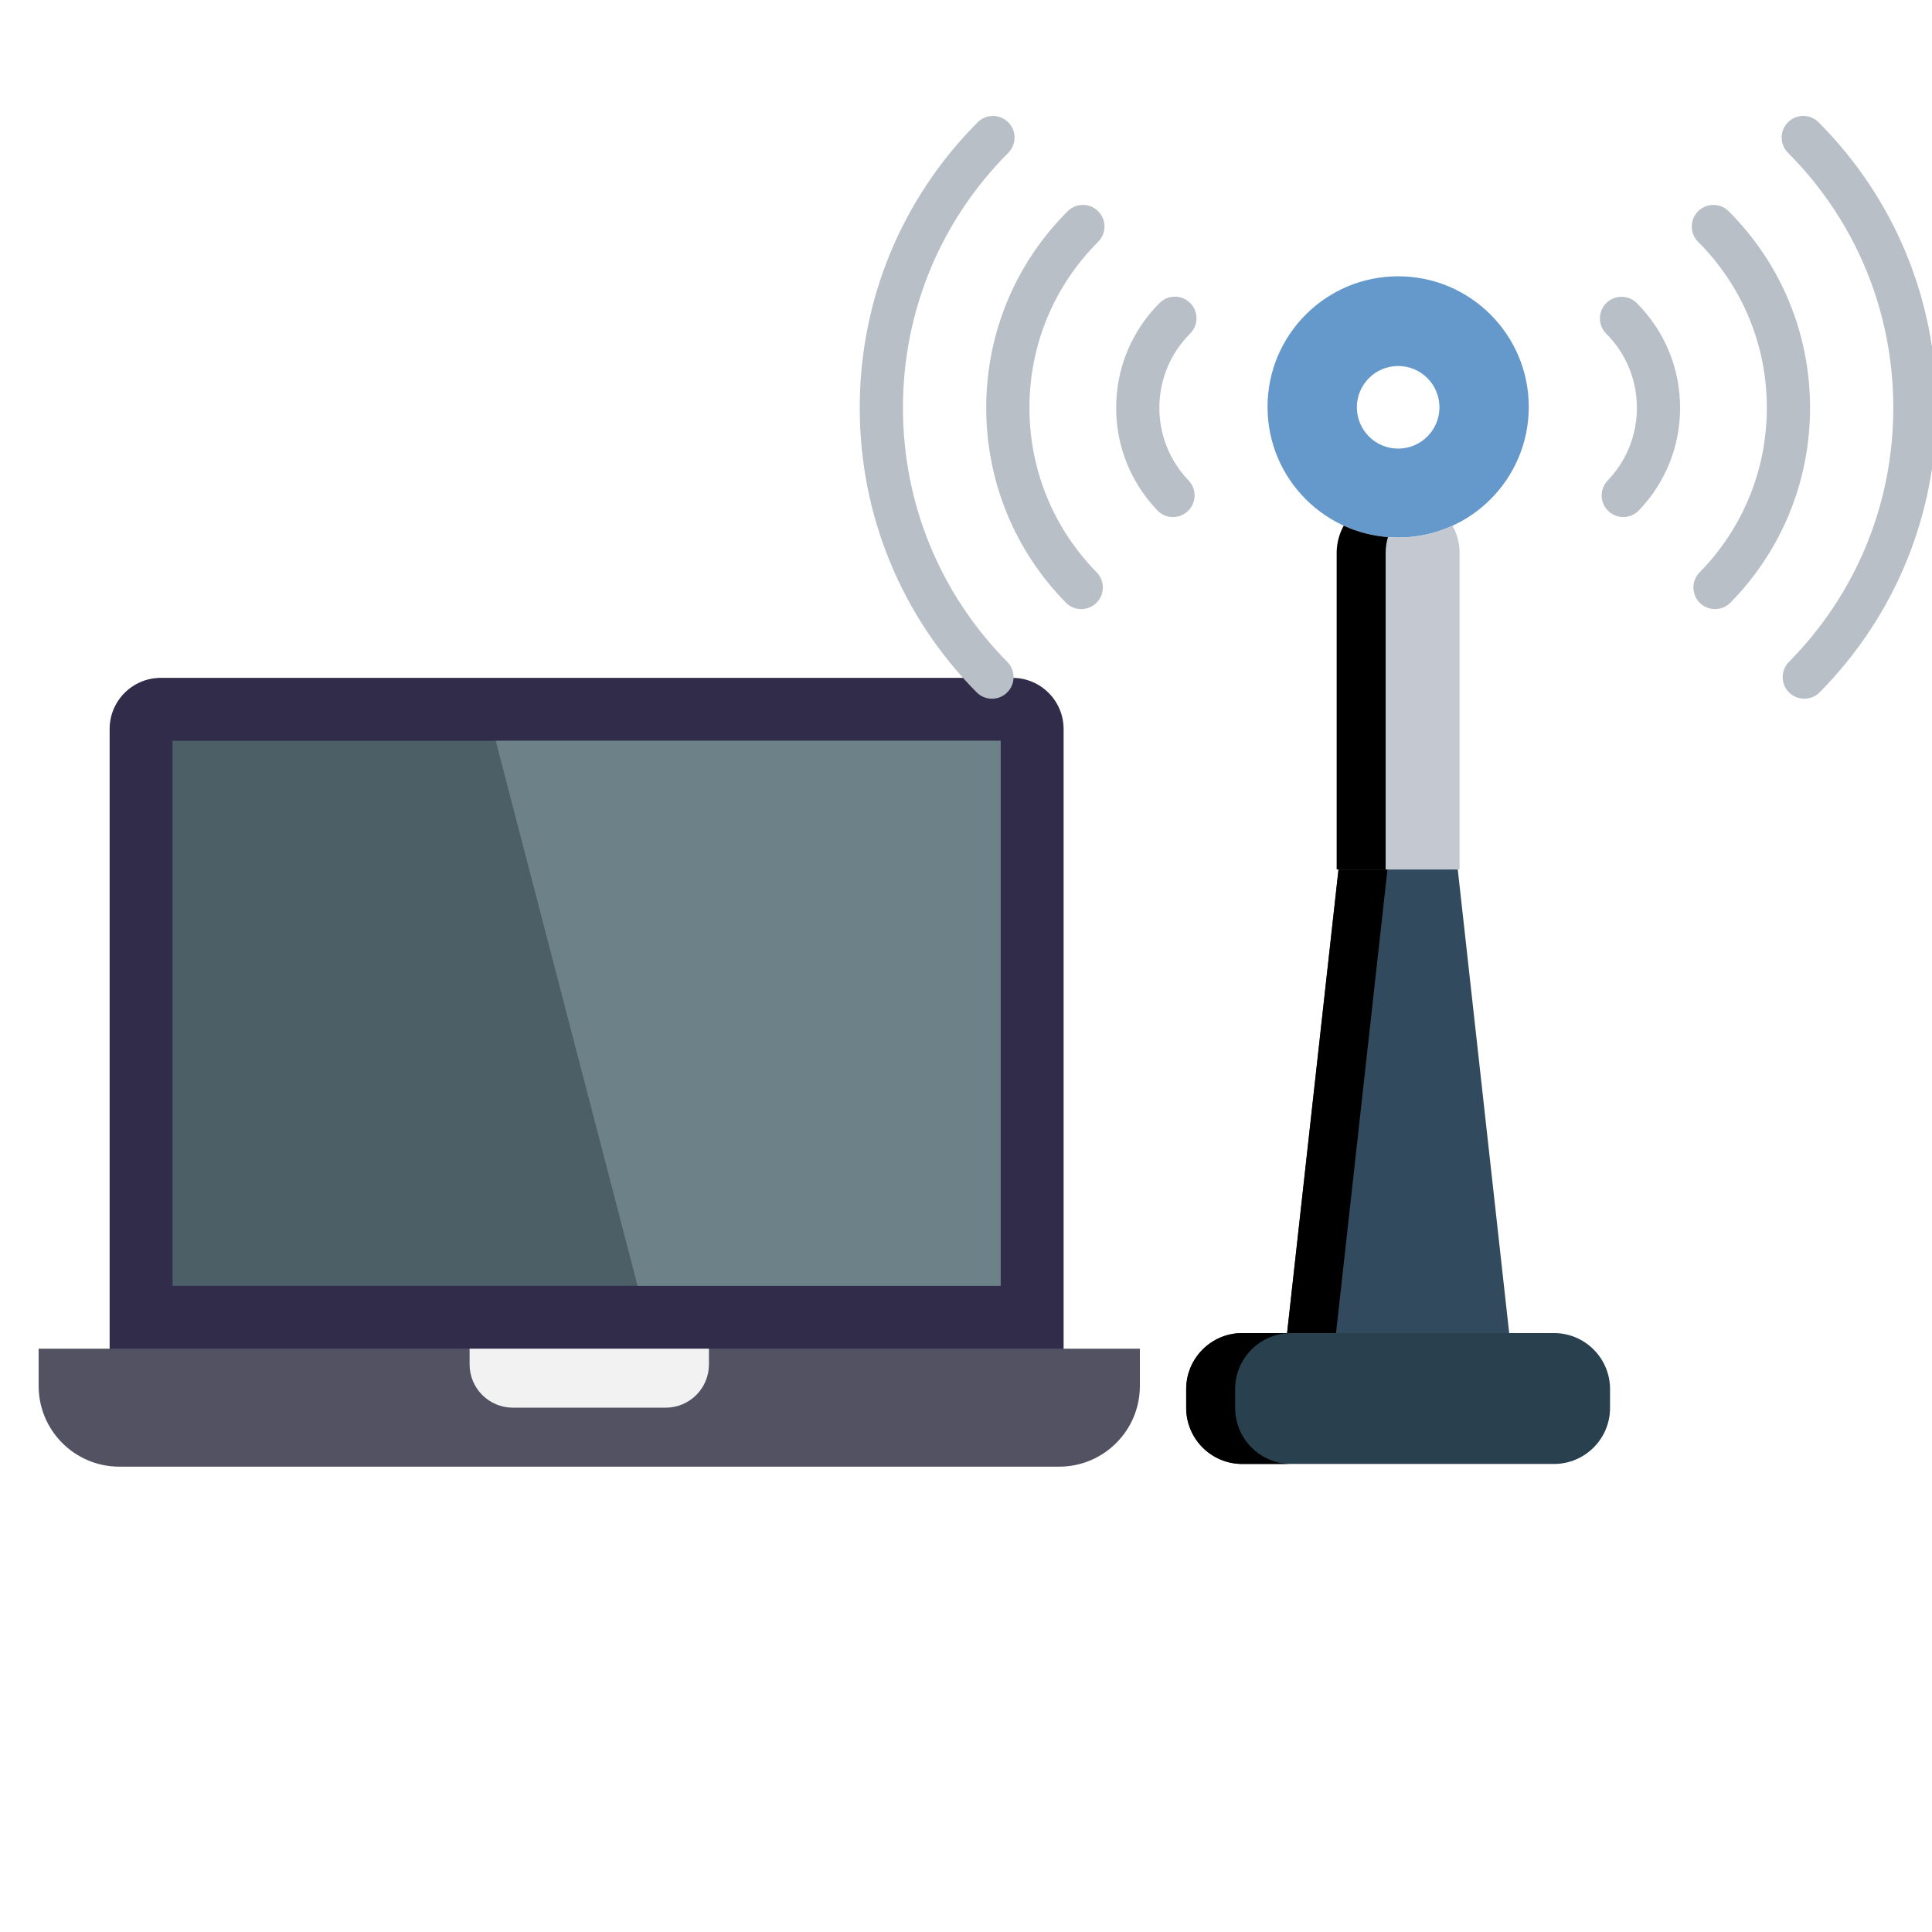
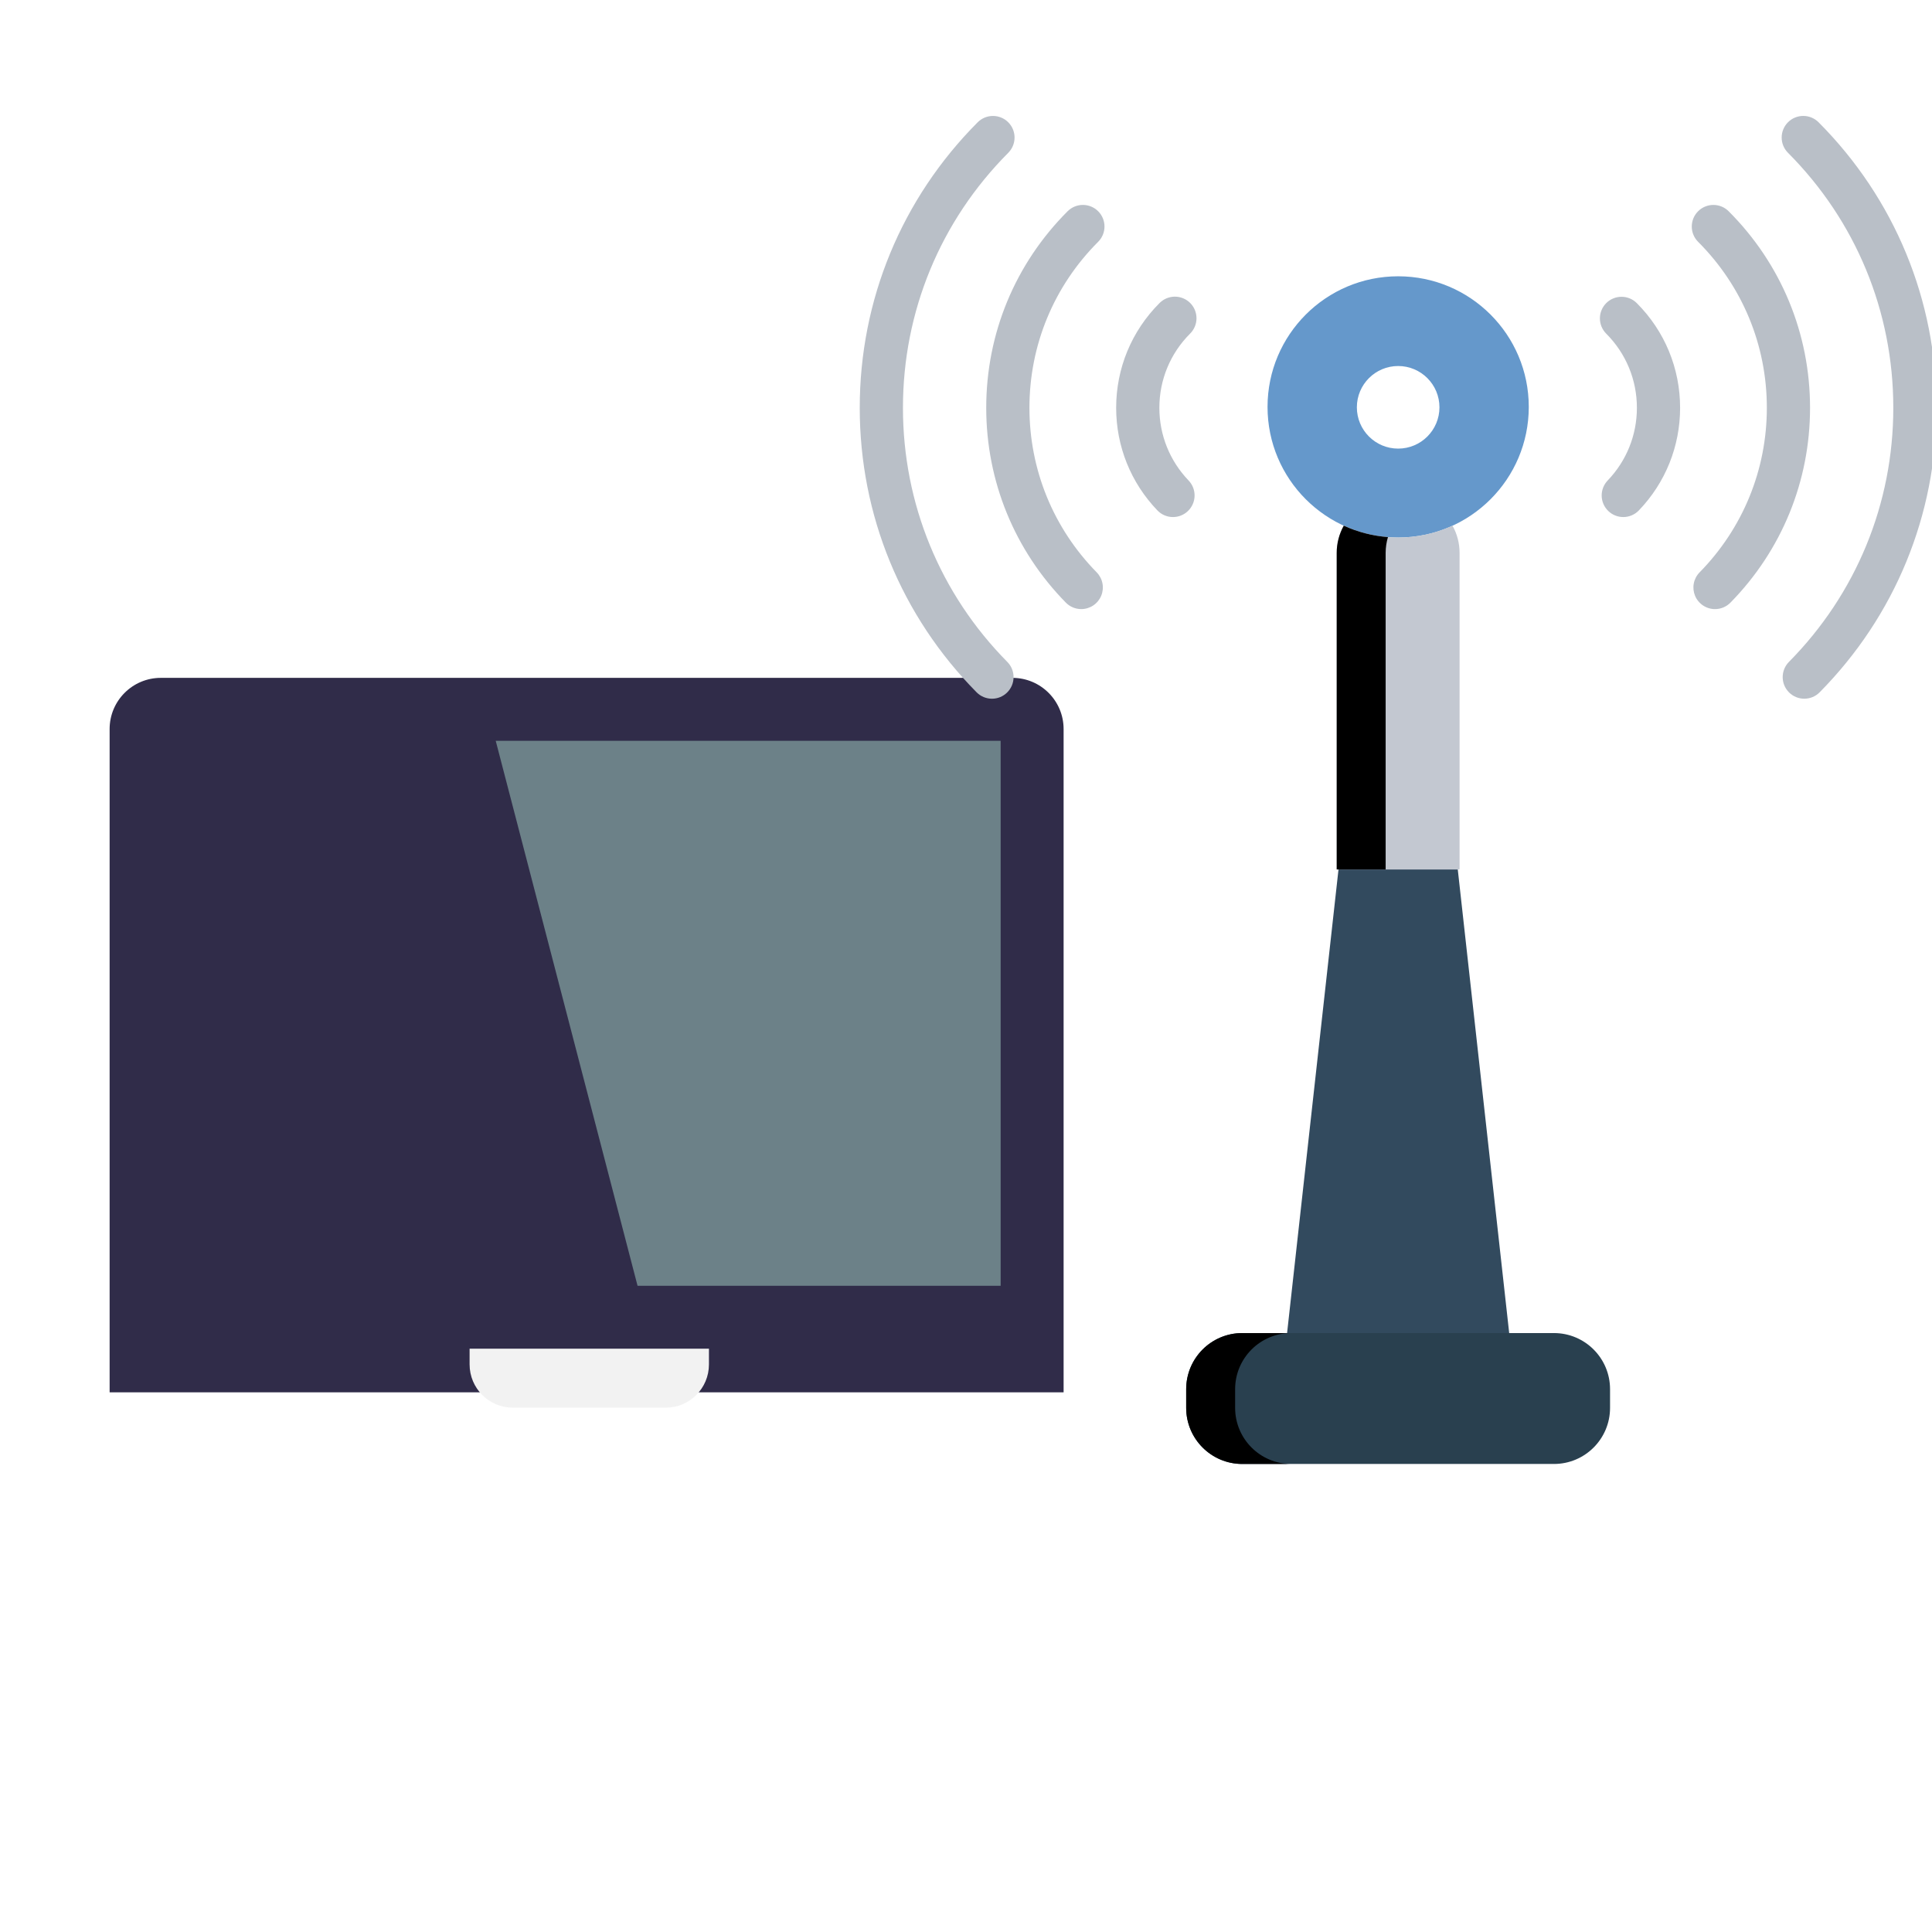
<svg xmlns="http://www.w3.org/2000/svg" width="200" height="200" viewBox="0 0 200 200" fill="none">
  <g clip-path="url(#clip0_583_202)">
    <path d="M104.804 70.172H16.648C13.72 70.172 11.348 72.545 11.348 75.472V144.131H110.104V75.472C110.104 72.545 107.731 70.172 104.804 70.172Z" fill="#302C49" />
-     <path d="M109.64 151.829H12.36C7.743 151.829 4 148.086 4 143.469V139.615H118V143.469C118 148.086 114.257 151.829 109.64 151.829Z" fill="#525263" />
-     <path d="M17.859 76.686H103.587V133.102H17.859V76.686Z" fill="#4C5E66" />
    <path d="M103.587 76.686V133.102H65.999L51.316 76.686H103.587Z" fill="#6C8188" />
    <path d="M68.912 145.722H53.09C50.618 145.722 48.613 143.718 48.613 141.245V139.615H73.39V141.245C73.39 143.718 71.385 145.722 68.912 145.722Z" fill="#F2F2F2" />
    <path d="M144.737 28.602C137.268 28.602 131.215 34.656 131.215 42.123C131.215 49.592 137.268 55.646 144.737 55.646C152.205 55.646 158.258 49.591 158.258 42.123C158.258 34.655 152.205 28.602 144.737 28.602ZM144.737 46.44C142.376 46.44 140.462 44.526 140.462 42.165C140.462 39.804 142.376 37.89 144.737 37.89C147.098 37.89 149.012 39.804 149.012 42.165C149.012 44.526 147.098 46.44 144.737 46.44Z" fill="#6598CB" />
    <path d="M131.791 151.549H128.601C125.393 151.549 122.793 148.949 122.793 145.742V143.806C122.793 140.599 125.393 137.998 128.601 137.998H160.865C164.072 137.998 166.672 140.599 166.672 143.806V145.742C166.672 148.949 164.072 151.549 160.865 151.549H139.694" fill="#29404F" />
    <path d="M127.86 145.742V143.806C127.86 140.599 130.46 137.998 133.668 137.998H128.601C125.393 137.998 122.793 140.599 122.793 143.806V145.742C122.793 148.949 125.393 151.549 128.601 151.549H133.668C130.46 151.549 127.86 148.949 127.86 145.742Z" fill="black" />
    <path d="M156.231 137.998H133.238L138.561 90.007H150.908L156.231 137.998Z" fill="#324A5E" />
-     <path d="M138.561 90.007L133.238 137.998H138.305L143.628 90.007H138.561Z" fill="black" />
    <path d="M144.735 55.645C142.793 55.647 140.873 55.228 139.107 54.418C138.626 55.279 138.374 56.249 138.375 57.236V90.006H151.095V57.236C151.096 56.249 150.844 55.279 150.363 54.418C148.597 55.228 146.678 55.647 144.735 55.645Z" fill="#C3C8D1" />
    <path d="M143.68 55.599C142.098 55.478 140.55 55.078 139.107 54.418C138.626 55.279 138.374 56.249 138.375 57.236V90.006H143.442V57.236C143.442 56.667 143.527 56.118 143.68 55.599Z" fill="black" />
    <path d="M111.932 63.053C111.634 63.053 111.34 62.994 111.066 62.879C110.792 62.764 110.543 62.595 110.335 62.383C105.022 56.967 102.094 49.806 102.094 42.217C102.094 34.531 105.085 27.304 110.518 21.869C110.726 21.661 110.973 21.496 111.244 21.383C111.515 21.271 111.806 21.213 112.1 21.213C112.394 21.213 112.684 21.271 112.956 21.383C113.227 21.495 113.474 21.66 113.682 21.868C113.889 22.075 114.054 22.322 114.167 22.593C114.279 22.864 114.337 23.155 114.337 23.449C114.337 23.743 114.279 24.034 114.167 24.305C114.055 24.576 113.89 24.823 113.682 25.031C109.094 29.622 106.567 35.725 106.567 42.217C106.568 48.627 109.04 54.675 113.528 59.249C113.836 59.564 114.045 59.963 114.127 60.395C114.21 60.828 114.163 61.275 113.993 61.681C113.822 62.087 113.536 62.434 113.169 62.678C112.803 62.922 112.372 63.053 111.932 63.053Z" fill="#B9BFC7" />
    <path d="M102.688 72.331C102.392 72.331 102.099 72.273 101.826 72.159C101.552 72.045 101.305 71.877 101.097 71.667C93.296 63.773 88.999 53.315 89 42.218C89 31.059 93.336 20.561 101.209 12.659C101.627 12.239 102.196 12.004 102.788 12.003C103.381 12.002 103.949 12.237 104.369 12.655C104.789 13.073 105.026 13.641 105.027 14.233C105.029 14.826 104.795 15.395 104.378 15.816C97.346 22.874 93.473 32.251 93.473 42.218C93.473 52.13 97.31 61.471 104.278 68.522C104.485 68.731 104.648 68.978 104.759 69.25C104.87 69.522 104.926 69.814 104.924 70.107C104.922 70.401 104.863 70.692 104.749 70.962C104.635 71.233 104.469 71.479 104.26 71.685C103.842 72.1 103.277 72.332 102.688 72.331ZM121.427 53.525C121.126 53.526 120.827 53.465 120.55 53.347C120.272 53.228 120.021 53.055 119.813 52.837C117.06 49.968 115.544 46.197 115.544 42.219C115.544 38.126 117.136 34.277 120.027 31.38C120.234 31.169 120.481 31.001 120.753 30.886C121.025 30.771 121.317 30.711 121.612 30.709C121.908 30.707 122.201 30.764 122.474 30.877C122.747 30.989 122.995 31.154 123.205 31.363C123.414 31.571 123.579 31.819 123.692 32.092C123.805 32.365 123.862 32.658 123.861 32.953C123.86 33.249 123.801 33.541 123.686 33.813C123.572 34.086 123.404 34.333 123.194 34.54C121.145 36.592 120.017 39.319 120.017 42.218C120.017 45.036 121.091 47.707 123.041 49.739C123.244 49.951 123.404 50.201 123.511 50.475C123.617 50.748 123.669 51.041 123.663 51.334C123.657 51.628 123.593 51.917 123.475 52.186C123.357 52.455 123.187 52.698 122.975 52.902C122.56 53.302 122.005 53.526 121.427 53.525ZM177.538 63.054C177.097 63.054 176.667 62.924 176.3 62.68C175.933 62.436 175.646 62.089 175.475 61.683C175.305 61.277 175.258 60.829 175.341 60.396C175.424 59.964 175.633 59.565 175.942 59.251C180.43 54.676 182.902 48.627 182.903 42.218C182.903 35.727 180.376 29.623 175.787 25.032C174.914 24.158 174.914 22.742 175.788 21.869C175.996 21.661 176.242 21.497 176.514 21.384C176.785 21.272 177.076 21.214 177.37 21.214C177.664 21.214 177.955 21.272 178.226 21.385C178.497 21.497 178.744 21.662 178.951 21.87C184.385 27.306 187.376 34.532 187.376 42.219C187.376 49.807 184.449 56.969 179.135 62.384C178.927 62.596 178.678 62.765 178.404 62.88C178.13 62.995 177.835 63.054 177.538 63.054Z" fill="#B9BFC7" />
    <path d="M186.779 72.33C186.191 72.331 185.625 72.099 185.207 71.684C184.998 71.478 184.832 71.232 184.718 70.962C184.604 70.691 184.544 70.4 184.543 70.107C184.541 69.813 184.597 69.522 184.708 69.25C184.819 68.978 184.982 68.73 185.189 68.521C192.157 61.471 195.995 52.129 195.994 42.217C195.994 32.25 192.122 22.874 185.09 15.815C184.882 15.607 184.718 15.36 184.606 15.089C184.494 14.817 184.437 14.526 184.438 14.232C184.438 13.939 184.497 13.648 184.61 13.377C184.723 13.106 184.888 12.859 185.096 12.652C185.304 12.445 185.551 12.28 185.822 12.169C186.094 12.057 186.385 11.999 186.679 12C186.972 12.001 187.263 12.059 187.534 12.172C187.805 12.285 188.052 12.45 188.259 12.658C196.132 20.561 200.468 31.059 200.468 42.218C200.468 53.315 196.172 63.773 188.37 71.666C188.162 71.877 187.915 72.044 187.642 72.158C187.368 72.272 187.075 72.331 186.779 72.33ZM168.041 53.525C167.464 53.526 166.909 53.302 166.493 52.902C166.065 52.491 165.817 51.928 165.805 51.334C165.793 50.741 166.017 50.168 166.427 49.739C168.377 47.708 169.451 45.037 169.451 42.219C169.451 39.319 168.323 36.592 166.275 34.54C166.067 34.332 165.903 34.086 165.791 33.814C165.678 33.543 165.621 33.252 165.621 32.958C165.621 32.664 165.679 32.373 165.792 32.102C165.905 31.831 166.07 31.585 166.278 31.377C166.486 31.169 166.732 31.005 167.004 30.893C167.275 30.78 167.566 30.723 167.86 30.723C168.154 30.723 168.444 30.781 168.716 30.894C168.987 31.007 169.233 31.172 169.441 31.38C172.332 34.276 173.924 38.125 173.924 42.219C173.924 46.197 172.408 49.968 169.655 52.837C169.447 53.055 169.196 53.228 168.918 53.346C168.641 53.464 168.342 53.525 168.041 53.525Z" fill="#B9BFC7" />
  </g>
  <defs>
    <clipPath id="clip0_583_202">
      <rect width="200" height="200" fill="white" />
    </clipPath>
  </defs>
</svg>